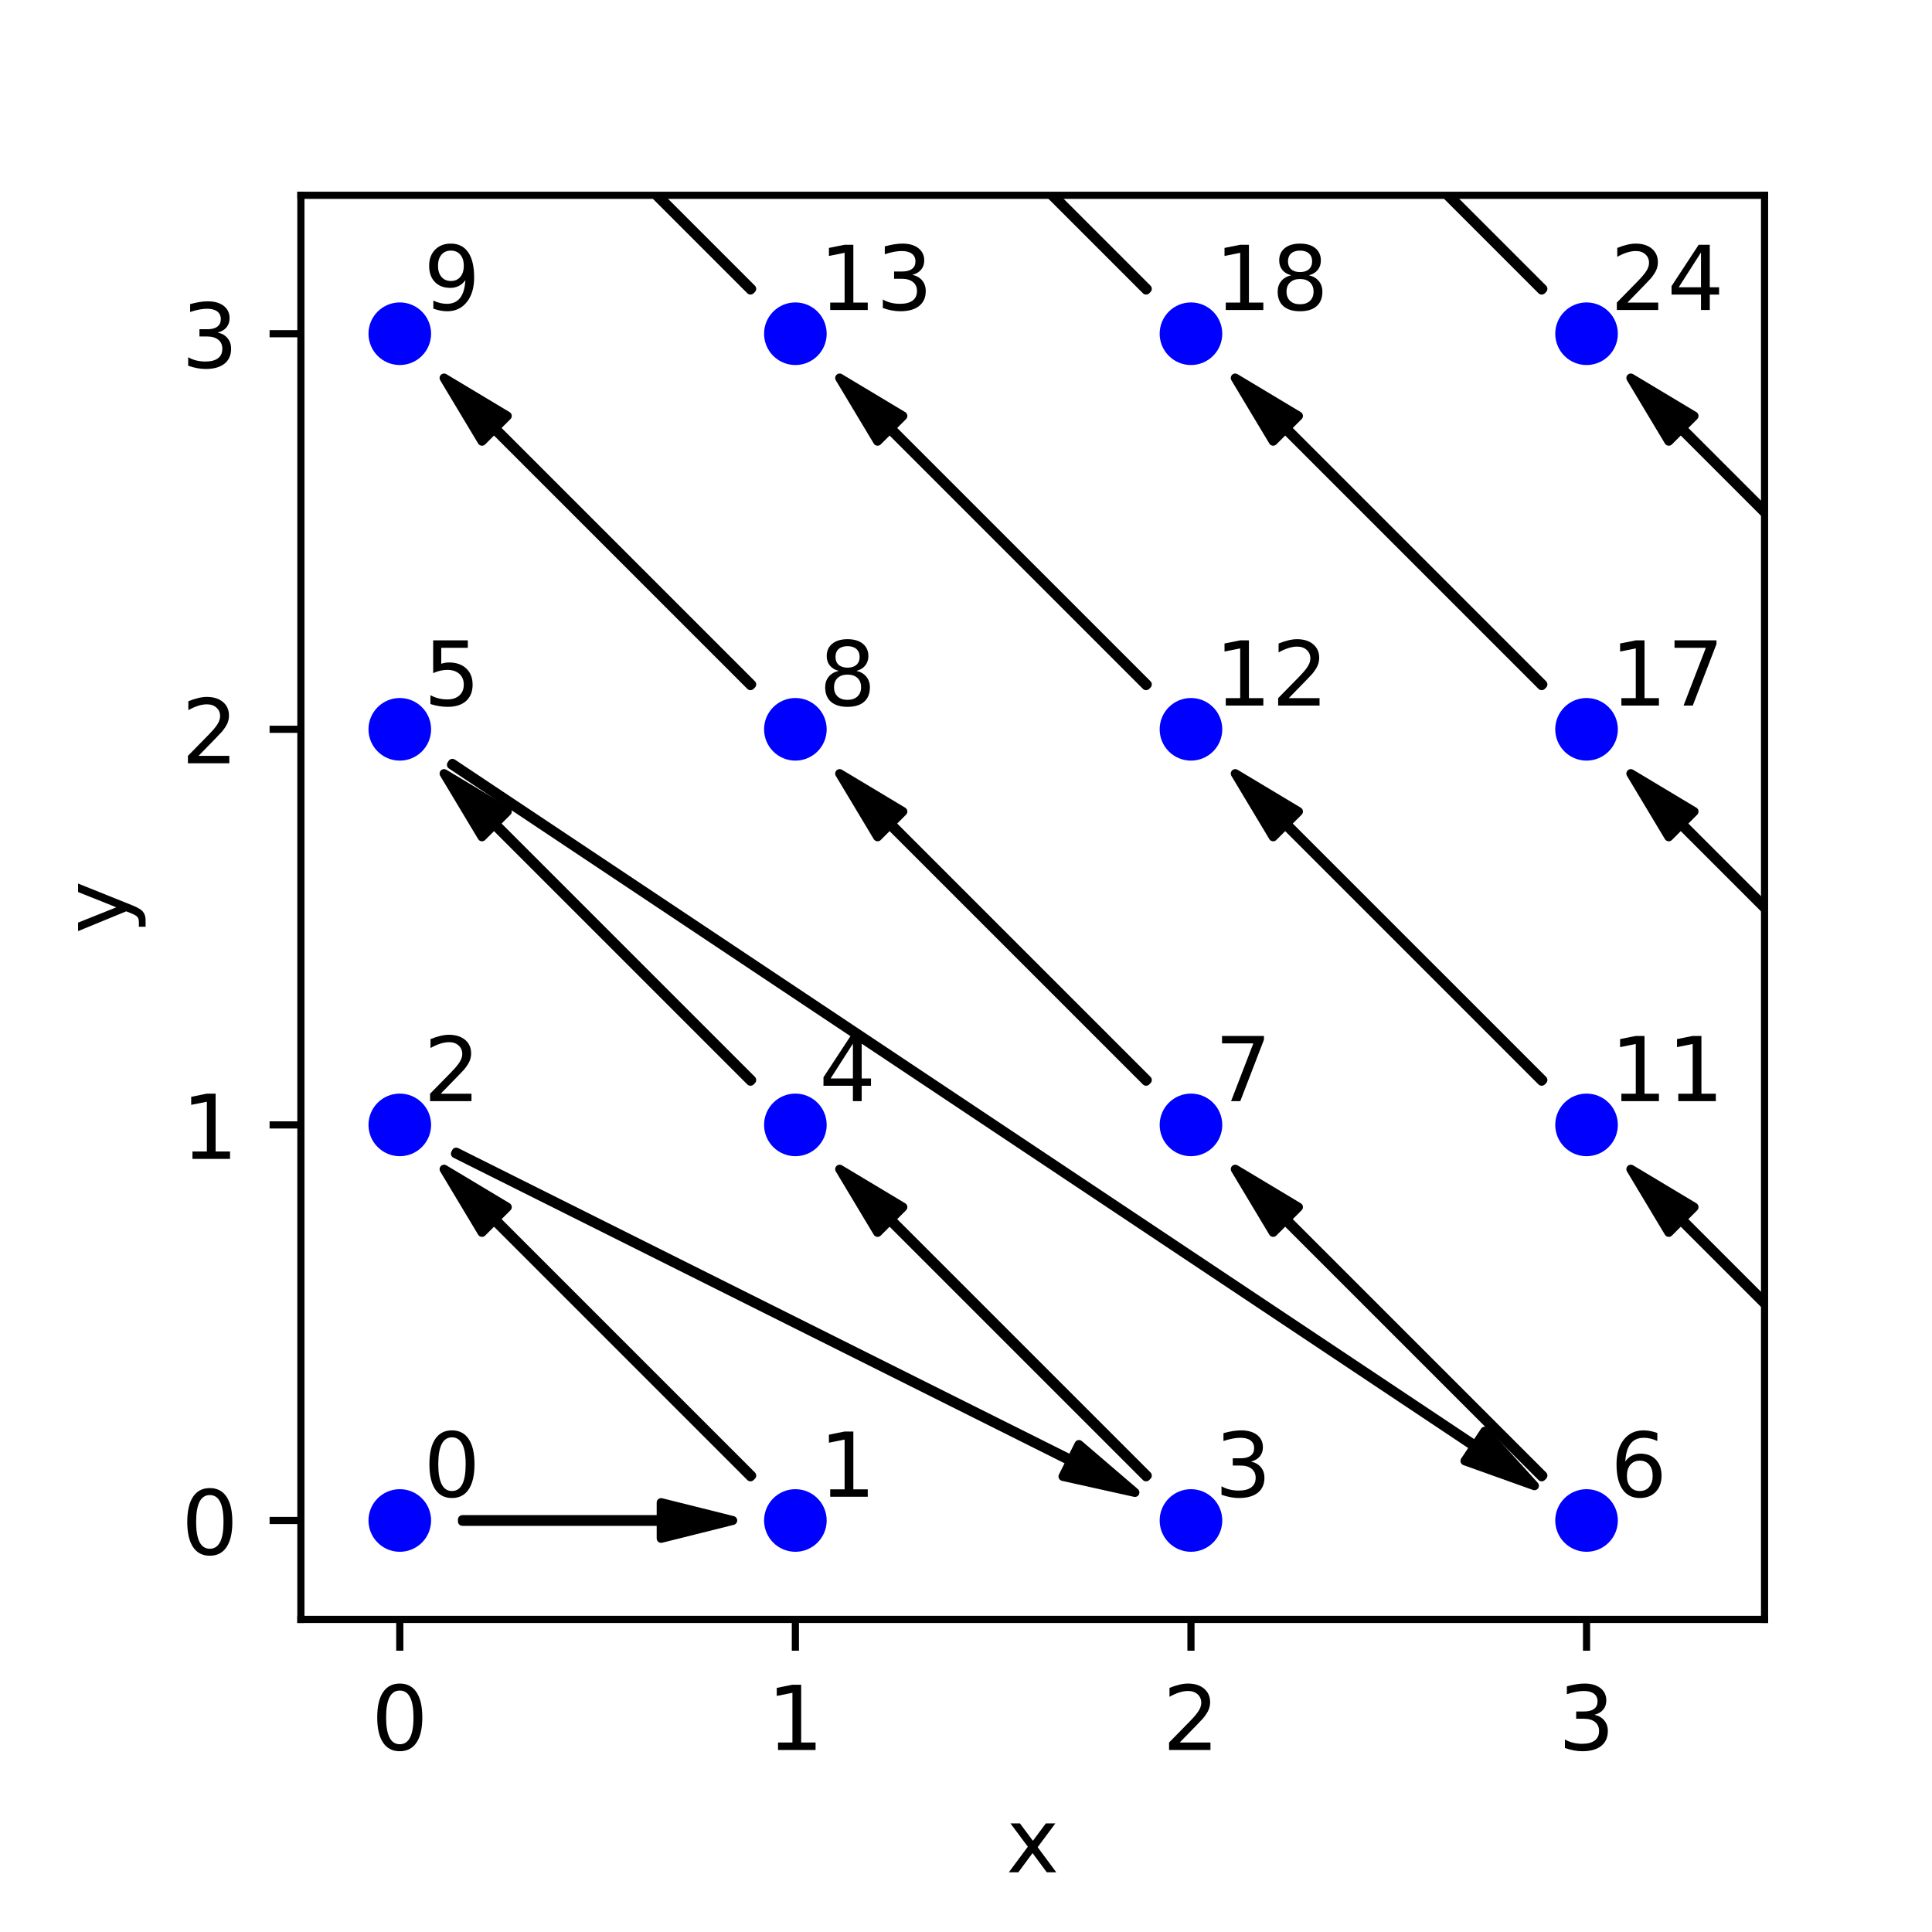
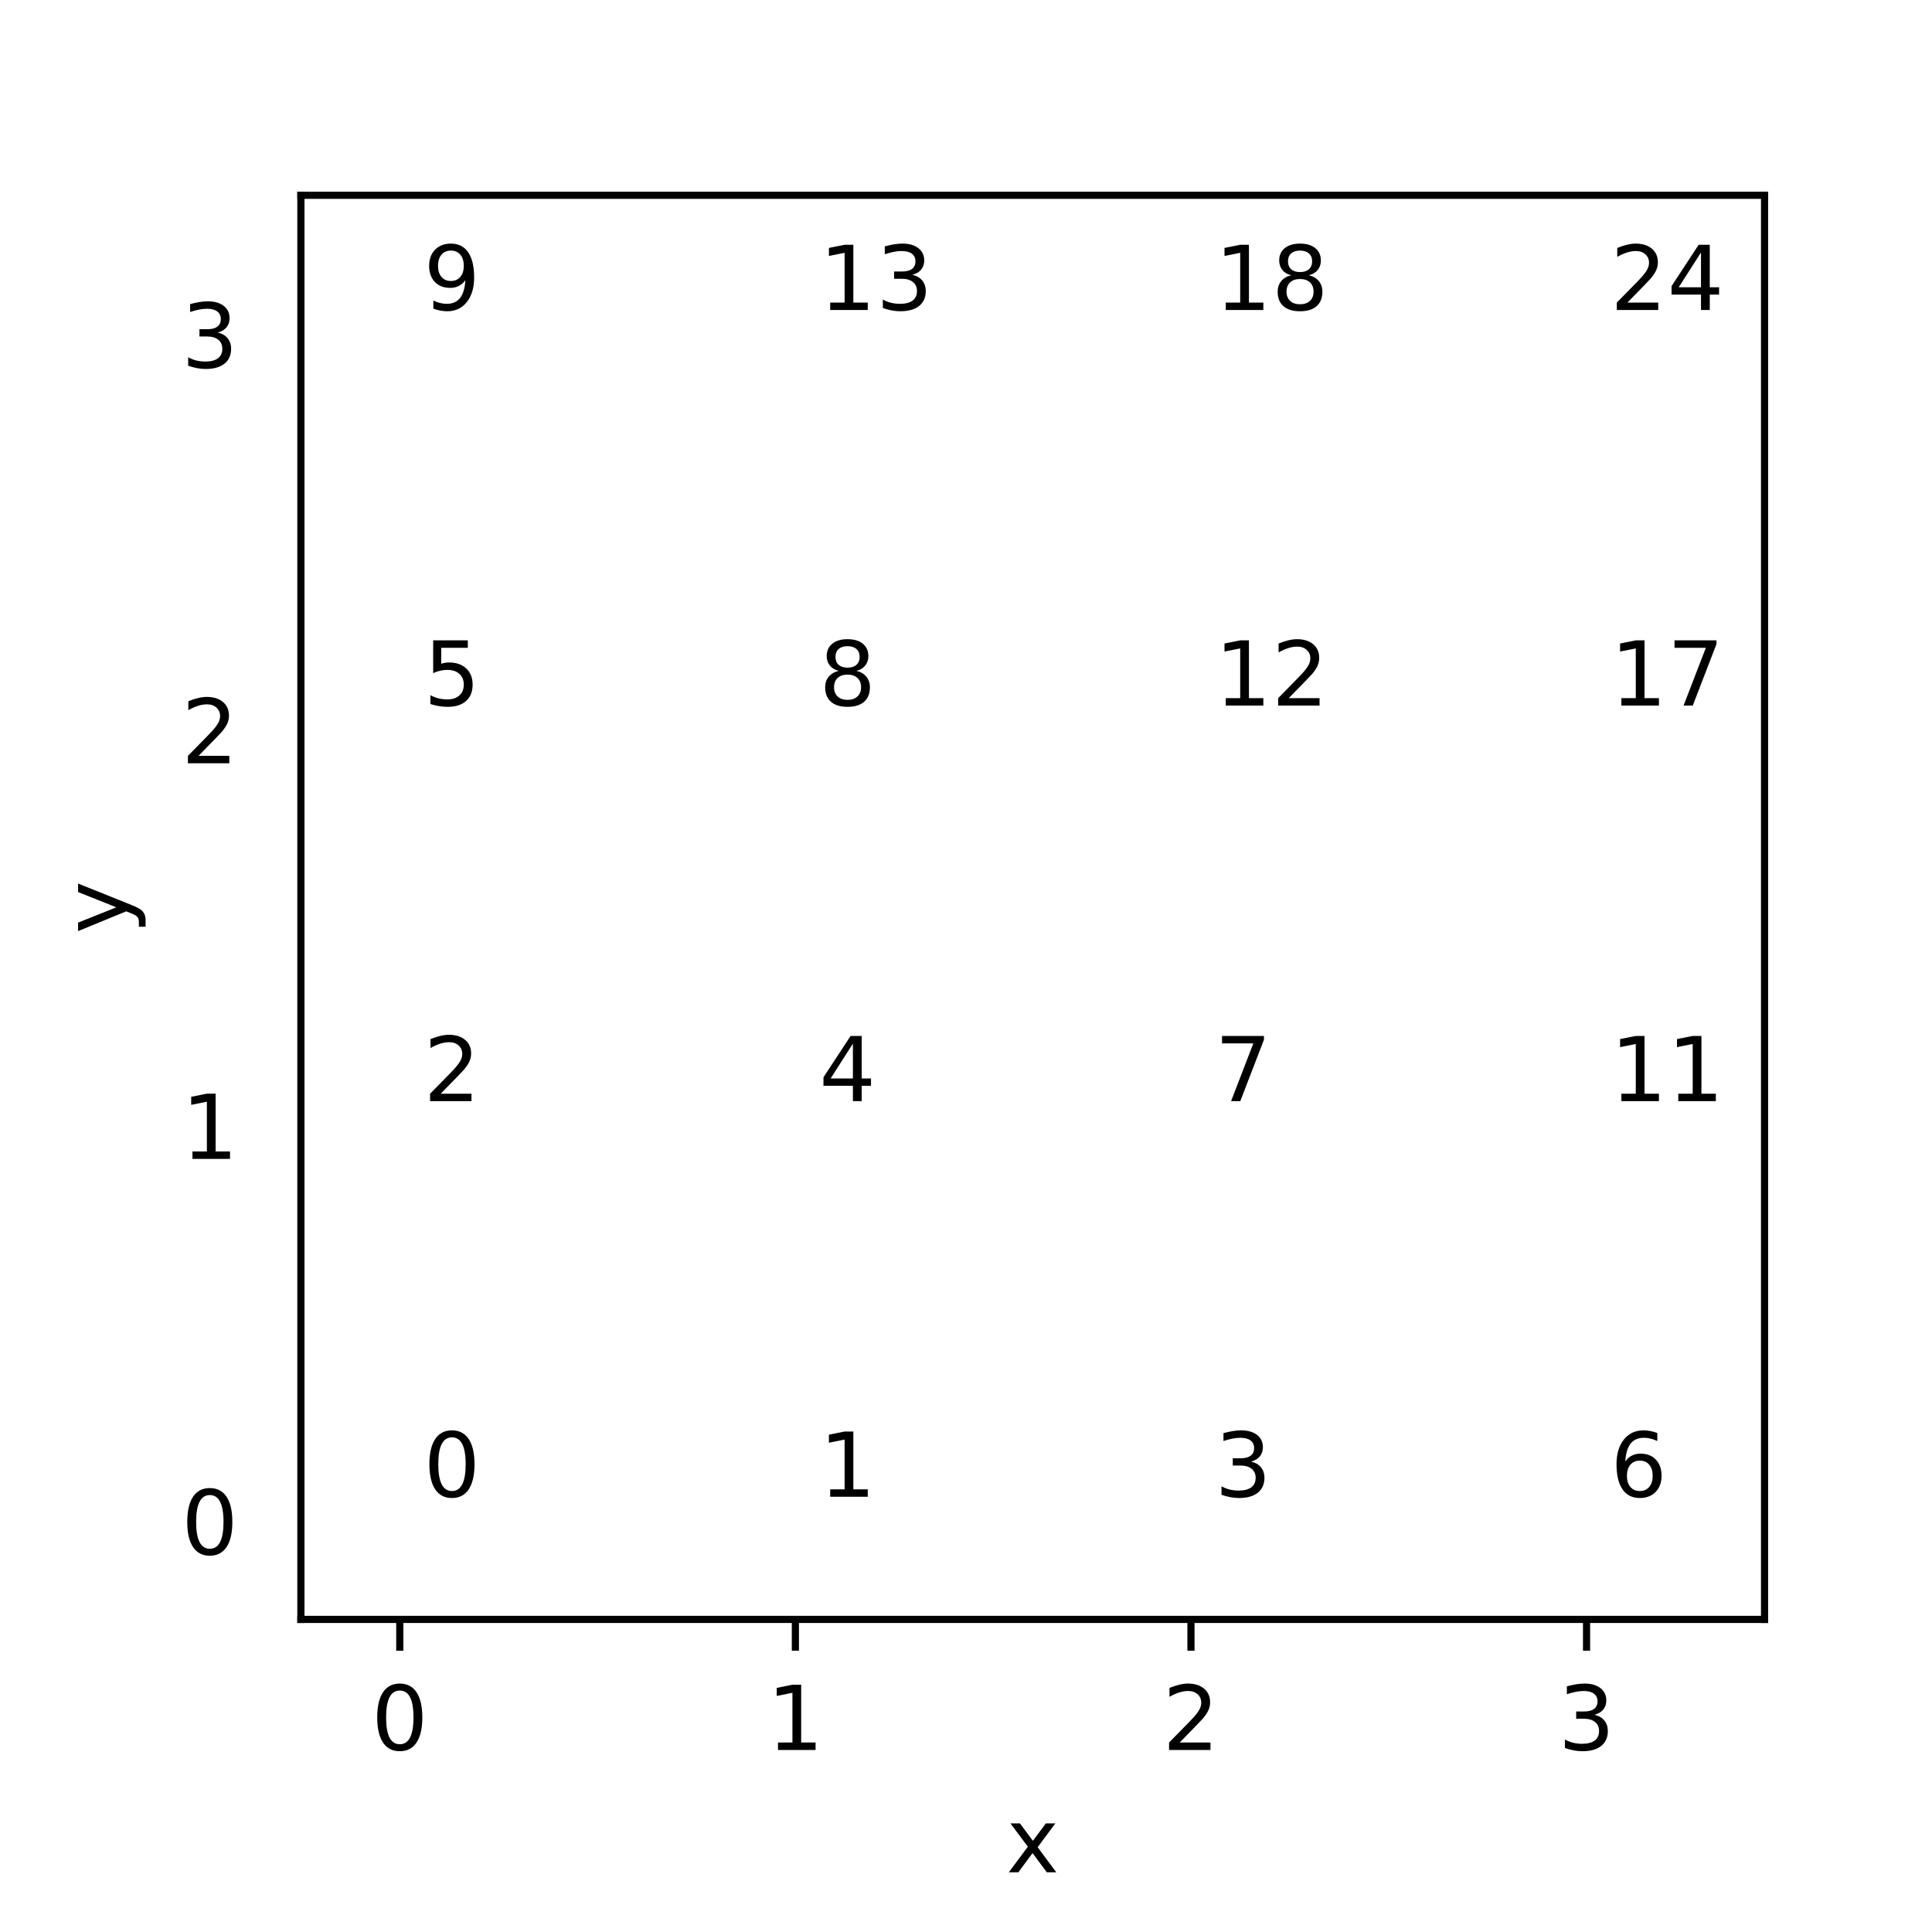
<svg xmlns="http://www.w3.org/2000/svg" xmlns:xlink="http://www.w3.org/1999/xlink" height="216pt" version="1.1" viewBox="0 0 216 216" width="216pt">
  <defs>
    <style type="text/css">
*{stroke-linecap:butt;stroke-linejoin:round;}
  </style>
  </defs>
  <g id="figure_1">
    <g id="patch_1">
      <path d="M 0 216 L 216 216 L 216 0 L 0 0 z " style="fill:none;" />
    </g>
    <g id="axes_1">
      <g id="patch_2">
        <path d="M 33.64 181.049 L 197.28 181.049 L 197.28 21.831 L 33.64 21.831 z " style="fill:none;opacity:0;" />
      </g>
      <g id="PathCollection_1">
        <defs>
          <path d="M 0 3 C 0.796 3 1.559 2.684 2.121 2.121 C 2.684 1.559 3 0.796 3 0 C 3 -0.796 2.684 -1.559 2.121 -2.121 C 1.559 -2.684 0.796 -3 0 -3 C -0.796 -3 -1.559 -2.684 -2.121 -2.121 C -2.684 -1.559 -3 -0.796 -3 0 C -3 0.796 -2.684 1.559 -2.121 2.121 C -1.559 2.684 -0.796 3 0 3 z " id="mccb8fef229" style="stroke:#0000ff;" />
        </defs>
        <g clip-path="url(#pb0a058a952)">
          <use style="fill:#0000ff;stroke:#0000ff;" x="44.697" xlink:href="#mccb8fef229" y="169.992" />
          <use style="fill:#0000ff;stroke:#0000ff;" x="88.924" xlink:href="#mccb8fef229" y="169.992" />
          <use style="fill:#0000ff;stroke:#0000ff;" x="44.697" xlink:href="#mccb8fef229" y="125.765" />
          <use style="fill:#0000ff;stroke:#0000ff;" x="133.151" xlink:href="#mccb8fef229" y="169.992" />
          <use style="fill:#0000ff;stroke:#0000ff;" x="88.924" xlink:href="#mccb8fef229" y="125.765" />
          <use style="fill:#0000ff;stroke:#0000ff;" x="44.697" xlink:href="#mccb8fef229" y="81.538" />
          <use style="fill:#0000ff;stroke:#0000ff;" x="177.378" xlink:href="#mccb8fef229" y="169.992" />
          <use style="fill:#0000ff;stroke:#0000ff;" x="133.151" xlink:href="#mccb8fef229" y="125.765" />
          <use style="fill:#0000ff;stroke:#0000ff;" x="88.924" xlink:href="#mccb8fef229" y="81.538" />
          <use style="fill:#0000ff;stroke:#0000ff;" x="44.697" xlink:href="#mccb8fef229" y="37.311" />
          <use style="fill:#0000ff;stroke:#0000ff;" x="221.605" xlink:href="#mccb8fef229" y="169.992" />
          <use style="fill:#0000ff;stroke:#0000ff;" x="177.378" xlink:href="#mccb8fef229" y="125.765" />
          <use style="fill:#0000ff;stroke:#0000ff;" x="133.151" xlink:href="#mccb8fef229" y="81.538" />
          <use style="fill:#0000ff;stroke:#0000ff;" x="88.924" xlink:href="#mccb8fef229" y="37.311" />
          <use style="fill:#0000ff;stroke:#0000ff;" x="50.613" xlink:href="#mccb8fef229" y="-1" />
          <use style="fill:#0000ff;stroke:#0000ff;" x="52.092" xlink:href="#mccb8fef229" y="-1" />
          <use style="fill:#0000ff;stroke:#0000ff;" x="265.832" xlink:href="#mccb8fef229" y="169.992" />
          <use style="fill:#0000ff;stroke:#0000ff;" x="221.605" xlink:href="#mccb8fef229" y="125.765" />
          <use style="fill:#0000ff;stroke:#0000ff;" x="177.378" xlink:href="#mccb8fef229" y="81.538" />
          <use style="fill:#0000ff;stroke:#0000ff;" x="133.151" xlink:href="#mccb8fef229" y="37.311" />
          <use style="fill:#0000ff;stroke:#0000ff;" x="94.84" xlink:href="#mccb8fef229" y="-1" />
          <use style="fill:#0000ff;stroke:#0000ff;" x="104.869" xlink:href="#mccb8fef229" y="-1" />
          <use style="fill:#0000ff;stroke:#0000ff;" x="310.059" xlink:href="#mccb8fef229" y="169.992" />
          <use style="fill:#0000ff;stroke:#0000ff;" x="265.832" xlink:href="#mccb8fef229" y="125.765" />
          <use style="fill:#0000ff;stroke:#0000ff;" x="221.605" xlink:href="#mccb8fef229" y="81.538" />
          <use style="fill:#0000ff;stroke:#0000ff;" x="177.378" xlink:href="#mccb8fef229" y="37.311" />
        </g>
      </g>
      <g id="patch_3">
        <path clip-path="url(#pb0a058a952)" d="M 51.696 169.892 Q 62.807 169.892 73.918 169.892 L 73.918 167.992 Q 77.92 168.992 81.921 169.992 Q 77.92 170.992 73.918 171.992 L 73.918 170.092 Q 62.807 170.092 51.696 170.092 L 51.696 169.892 z " style="fill:#000000;stroke:#000000;stroke-linecap:round;" />
      </g>
      <g id="patch_4">
        <path clip-path="url(#pb0a058a952)" d="M 83.905 165.115 Q 69.568 150.778 55.232 136.441 L 53.888 137.785 Q 51.768 134.25 49.647 130.715 Q 53.182 132.836 56.717 134.956 L 55.373 136.3 Q 69.71 150.637 84.046 164.973 L 83.905 165.115 z " style="fill:#000000;stroke:#000000;stroke-linecap:round;" />
      </g>
      <g id="patch_5">
        <path clip-path="url(#pb0a058a952)" d="M 51.001 128.805 Q 85.39 146 119.779 163.194 L 120.629 161.495 Q 123.758 164.177 126.887 166.86 Q 122.864 165.966 118.84 165.072 L 119.689 163.373 Q 85.301 146.179 50.912 128.984 L 51.001 128.805 z " style="fill:#000000;stroke:#000000;stroke-linecap:round;" />
      </g>
      <g id="patch_6">
        <path clip-path="url(#pb0a058a952)" d="M 128.132 165.115 Q 113.795 150.778 99.459 136.441 L 98.115 137.785 Q 95.995 134.25 93.874 130.715 Q 97.409 132.836 100.944 134.956 L 99.6 136.3 Q 113.937 150.637 128.274 164.973 L 128.132 165.115 z " style="fill:#000000;stroke:#000000;stroke-linecap:round;" />
      </g>
      <g id="patch_7">
        <path clip-path="url(#pb0a058a952)" d="M 83.905 120.888 Q 69.568 106.551 55.232 92.214 L 53.888 93.558 Q 51.768 90.023 49.647 86.488 Q 53.182 88.609 56.717 90.729 L 55.373 92.073 Q 69.71 106.409 84.046 120.746 L 83.905 120.888 z " style="fill:#000000;stroke:#000000;stroke-linecap:round;" />
      </g>
      <g id="patch_8">
        <path clip-path="url(#pb0a058a952)" d="M 50.579 85.339 Q 107.763 123.462 164.948 161.585 L 166.002 160.004 Q 168.777 163.056 171.552 166.108 Q 167.667 164.72 163.783 163.332 L 164.837 161.751 Q 107.652 123.628 50.468 85.505 L 50.579 85.339 z " style="fill:#000000;stroke:#000000;stroke-linecap:round;" />
      </g>
      <g id="patch_9">
        <path clip-path="url(#pb0a058a952)" d="M 172.359 165.115 Q 158.022 150.778 143.686 136.441 L 142.342 137.785 Q 140.222 134.25 138.101 130.715 Q 141.636 132.836 145.171 134.956 L 143.827 136.3 Q 158.164 150.637 172.501 164.973 L 172.359 165.115 z " style="fill:#000000;stroke:#000000;stroke-linecap:round;" />
      </g>
      <g id="patch_10">
-         <path clip-path="url(#pb0a058a952)" d="M 128.132 120.888 Q 113.795 106.551 99.459 92.214 L 98.115 93.558 Q 95.995 90.023 93.874 86.488 Q 97.409 88.609 100.944 90.729 L 99.6 92.073 Q 113.937 106.409 128.274 120.746 L 128.132 120.888 z " style="fill:#000000;stroke:#000000;stroke-linecap:round;" />
-       </g>
+         </g>
      <g id="patch_11">
        <path clip-path="url(#pb0a058a952)" d="M 83.905 76.661 Q 69.568 62.324 55.232 47.987 L 53.888 49.331 Q 51.768 45.796 49.647 42.261 Q 53.182 44.382 56.717 46.502 L 55.373 47.846 Q 69.71 62.182 84.046 76.519 L 83.905 76.661 z " style="fill:#000000;stroke:#000000;stroke-linecap:round;" />
      </g>
      <g id="patch_12">
        <path clip-path="url(#pb0a058a952)" d="M 216.586 165.115 Q 202.249 150.778 187.913 136.441 L 186.569 137.785 Q 184.449 134.25 182.328 130.715 Q 185.863 132.836 189.398 134.956 L 188.054 136.3 Q 202.391 150.637 216.728 164.973 L 216.586 165.115 z " style="fill:#000000;stroke:#000000;stroke-linecap:round;" />
      </g>
      <g id="patch_13">
        <path clip-path="url(#pb0a058a952)" d="M 172.359 120.888 Q 158.022 106.551 143.686 92.214 L 142.342 93.558 Q 140.222 90.023 138.101 86.488 Q 141.636 88.609 145.171 90.729 L 143.827 92.073 Q 158.164 106.409 172.501 120.746 L 172.359 120.888 z " style="fill:#000000;stroke:#000000;stroke-linecap:round;" />
      </g>
      <g id="patch_14">
        <path clip-path="url(#pb0a058a952)" d="M 128.132 76.661 Q 113.795 62.324 99.459 47.987 L 98.115 49.331 Q 95.995 45.796 93.874 42.261 Q 97.409 44.382 100.944 46.502 L 99.6 47.846 Q 113.937 62.182 128.274 76.519 L 128.132 76.661 z " style="fill:#000000;stroke:#000000;stroke-linecap:round;" />
      </g>
      <g id="patch_15">
-         <path clip-path="url(#pb0a058a952)" d="M 83.905 32.434 Q 69.568 18.097 55.232 3.76 L 53.888 5.104 Q 51.768 1.569 49.647 -1.966 Q 53.182 0.155 56.717 2.275 L 55.373 3.619 Q 69.71 17.955 84.046 32.292 L 83.905 32.434 z " style="fill:#000000;stroke:#000000;stroke-linecap:round;" />
-       </g>
+         </g>
      <g id="patch_16">
        <path clip-path="url(#pb0a058a952)" d="M 216.586 120.888 Q 202.249 106.551 187.913 92.214 L 186.569 93.558 Q 184.449 90.023 182.328 86.488 Q 185.863 88.609 189.398 90.729 L 188.054 92.073 Q 202.391 106.409 216.728 120.746 L 216.586 120.888 z " style="fill:#000000;stroke:#000000;stroke-linecap:round;" />
      </g>
      <g id="patch_17">
        <path clip-path="url(#pb0a058a952)" d="M 172.359 76.661 Q 158.022 62.324 143.686 47.987 L 142.342 49.331 Q 140.222 45.796 138.101 42.261 Q 141.636 44.382 145.171 46.502 L 143.827 47.846 Q 158.164 62.182 172.501 76.519 L 172.359 76.661 z " style="fill:#000000;stroke:#000000;stroke-linecap:round;" />
      </g>
      <g id="patch_18">
        <path clip-path="url(#pb0a058a952)" d="M 128.132 32.434 Q 113.795 18.097 99.459 3.76 L 98.115 5.104 Q 95.995 1.569 93.874 -1.966 Q 97.409 0.155 100.944 2.275 L 99.6 3.619 Q 113.937 17.955 128.274 32.292 L 128.132 32.434 z " style="fill:#000000;stroke:#000000;stroke-linecap:round;" />
      </g>
      <g id="patch_19">
        <path clip-path="url(#pb0a058a952)" d="M 216.586 76.661 Q 202.249 62.324 187.913 47.987 L 186.569 49.331 Q 184.449 45.796 182.328 42.261 Q 185.863 44.382 189.398 46.502 L 188.054 47.846 Q 202.391 62.182 216.728 76.519 L 216.586 76.661 z " style="fill:#000000;stroke:#000000;stroke-linecap:round;" />
      </g>
      <g id="patch_20">
-         <path clip-path="url(#pb0a058a952)" d="M 172.359 32.434 Q 158.022 18.097 143.686 3.76 L 142.342 5.104 Q 140.222 1.569 138.101 -1.966 Q 141.636 0.155 145.171 2.275 L 143.827 3.619 Q 158.164 17.955 172.501 32.292 L 172.359 32.434 z " style="fill:#000000;stroke:#000000;stroke-linecap:round;" />
+         <path clip-path="url(#pb0a058a952)" d="M 172.359 32.434 Q 158.022 18.097 143.686 3.76 L 142.342 5.104 Q 141.636 0.155 145.171 2.275 L 143.827 3.619 Q 158.164 17.955 172.501 32.292 L 172.359 32.434 z " style="fill:#000000;stroke:#000000;stroke-linecap:round;" />
      </g>
      <g id="matplotlib.axis_1">
        <g id="xtick_1">
          <g id="line2d_1">
            <defs>
              <path d="M 0 0 L 0 3.5 " id="ma6d5f955ee" style="stroke:#000000;stroke-width:0.8;" />
            </defs>
            <g>
              <use style="fill:#000000;stroke:#000000;stroke-width:0.8;" x="44.697" xlink:href="#ma6d5f955ee" y="181.049" />
            </g>
          </g>
          <g id="text_1">
            <defs>
              <path d="M 31.781 66.406 Q 24.172 66.406 20.328 58.906 Q 16.5 51.422 16.5 36.375 Q 16.5 21.391 20.328 13.891 Q 24.172 6.391 31.781 6.391 Q 39.453 6.391 43.281 13.891 Q 47.125 21.391 47.125 36.375 Q 47.125 51.422 43.281 58.906 Q 39.453 66.406 31.781 66.406 z M 31.781 74.219 Q 44.047 74.219 50.516 64.516 Q 56.984 54.828 56.984 36.375 Q 56.984 17.969 50.516 8.266 Q 44.047 -1.422 31.781 -1.422 Q 19.531 -1.422 13.062 8.266 Q 6.594 17.969 6.594 36.375 Q 6.594 54.828 13.062 64.516 Q 19.531 74.219 31.781 74.219 z " id="DejaVuSans-30" />
            </defs>
            <g style="fill:#000000;" transform="translate(41.516 195.647)scale(0.1 -0.1)">
              <use xlink:href="#DejaVuSans-30" />
            </g>
          </g>
        </g>
        <g id="xtick_2">
          <g id="line2d_2">
            <g>
              <use style="fill:#000000;stroke:#000000;stroke-width:0.8;" x="88.924" xlink:href="#ma6d5f955ee" y="181.049" />
            </g>
          </g>
          <g id="text_2">
            <defs>
              <path d="M 12.406 8.297 L 28.516 8.297 L 28.516 63.922 L 10.984 60.406 L 10.984 69.391 L 28.422 72.906 L 38.281 72.906 L 38.281 8.297 L 54.391 8.297 L 54.391 0 L 12.406 0 z " id="DejaVuSans-31" />
            </defs>
            <g style="fill:#000000;" transform="translate(85.743 195.647)scale(0.1 -0.1)">
              <use xlink:href="#DejaVuSans-31" />
            </g>
          </g>
        </g>
        <g id="xtick_3">
          <g id="line2d_3">
            <g>
              <use style="fill:#000000;stroke:#000000;stroke-width:0.8;" x="133.151" xlink:href="#ma6d5f955ee" y="181.049" />
            </g>
          </g>
          <g id="text_3">
            <defs>
              <path d="M 19.188 8.297 L 53.609 8.297 L 53.609 0 L 7.328 0 L 7.328 8.297 Q 12.938 14.109 22.625 23.891 Q 32.328 33.688 34.812 36.531 Q 39.547 41.844 41.422 45.531 Q 43.312 49.219 43.312 52.781 Q 43.312 58.594 39.234 62.25 Q 35.156 65.922 28.609 65.922 Q 23.969 65.922 18.812 64.312 Q 13.672 62.703 7.812 59.422 L 7.812 69.391 Q 13.766 71.781 18.938 73 Q 24.125 74.219 28.422 74.219 Q 39.75 74.219 46.484 68.547 Q 53.219 62.891 53.219 53.422 Q 53.219 48.922 51.531 44.891 Q 49.859 40.875 45.406 35.406 Q 44.188 33.984 37.641 27.219 Q 31.109 20.453 19.188 8.297 z " id="DejaVuSans-32" />
            </defs>
            <g style="fill:#000000;" transform="translate(129.97 195.647)scale(0.1 -0.1)">
              <use xlink:href="#DejaVuSans-32" />
            </g>
          </g>
        </g>
        <g id="xtick_4">
          <g id="line2d_4">
            <g>
              <use style="fill:#000000;stroke:#000000;stroke-width:0.8;" x="177.378" xlink:href="#ma6d5f955ee" y="181.049" />
            </g>
          </g>
          <g id="text_4">
            <defs>
              <path d="M 40.578 39.312 Q 47.656 37.797 51.625 33 Q 55.609 28.219 55.609 21.188 Q 55.609 10.406 48.188 4.484 Q 40.766 -1.422 27.094 -1.422 Q 22.516 -1.422 17.656 -0.516 Q 12.797 0.391 7.625 2.203 L 7.625 11.719 Q 11.719 9.328 16.594 8.109 Q 21.484 6.891 26.812 6.891 Q 36.078 6.891 40.938 10.547 Q 45.797 14.203 45.797 21.188 Q 45.797 27.641 41.281 31.266 Q 36.766 34.906 28.719 34.906 L 20.219 34.906 L 20.219 43.016 L 29.109 43.016 Q 36.375 43.016 40.234 45.922 Q 44.094 48.828 44.094 54.297 Q 44.094 59.906 40.109 62.906 Q 36.141 65.922 28.719 65.922 Q 24.656 65.922 20.016 65.031 Q 15.375 64.156 9.812 62.312 L 9.812 71.094 Q 15.438 72.656 20.344 73.438 Q 25.25 74.219 29.594 74.219 Q 40.828 74.219 47.359 69.109 Q 53.906 64.016 53.906 55.328 Q 53.906 49.266 50.438 45.094 Q 46.969 40.922 40.578 39.312 z " id="DejaVuSans-33" />
            </defs>
            <g style="fill:#000000;" transform="translate(174.197 195.647)scale(0.1 -0.1)">
              <use xlink:href="#DejaVuSans-33" />
            </g>
          </g>
        </g>
        <g id="text_5">
          <defs>
            <path d="M 54.891 54.688 L 35.109 28.078 L 55.906 0 L 45.312 0 L 29.391 21.484 L 13.484 0 L 2.875 0 L 24.125 28.609 L 4.688 54.688 L 15.281 54.688 L 29.781 35.203 L 44.281 54.688 z " id="DejaVuSans-78" />
          </defs>
          <g style="fill:#000000;" transform="translate(112.501 209.325)scale(0.1 -0.1)">
            <use xlink:href="#DejaVuSans-78" />
          </g>
        </g>
      </g>
      <g id="matplotlib.axis_2">
        <g id="ytick_1">
          <g id="line2d_5">
            <defs>
-               <path d="M 0 0 L -3.5 0 " id="m818be55b36" style="stroke:#000000;stroke-width:0.8;" />
-             </defs>
+               </defs>
            <g>
              <use style="fill:#000000;stroke:#000000;stroke-width:0.8;" x="33.64" xlink:href="#m818be55b36" y="169.992" />
            </g>
          </g>
          <g id="text_6">
            <g style="fill:#000000;" transform="translate(20.277 173.791)scale(0.1 -0.1)">
              <use xlink:href="#DejaVuSans-30" />
            </g>
          </g>
        </g>
        <g id="ytick_2">
          <g id="line2d_6">
            <g>
              <use style="fill:#000000;stroke:#000000;stroke-width:0.8;" x="33.64" xlink:href="#m818be55b36" y="125.765" />
            </g>
          </g>
          <g id="text_7">
            <g style="fill:#000000;" transform="translate(20.277 129.564)scale(0.1 -0.1)">
              <use xlink:href="#DejaVuSans-31" />
            </g>
          </g>
        </g>
        <g id="ytick_3">
          <g id="line2d_7">
            <g>
              <use style="fill:#000000;stroke:#000000;stroke-width:0.8;" x="33.64" xlink:href="#m818be55b36" y="81.538" />
            </g>
          </g>
          <g id="text_8">
            <g style="fill:#000000;" transform="translate(20.277 85.337)scale(0.1 -0.1)">
              <use xlink:href="#DejaVuSans-32" />
            </g>
          </g>
        </g>
        <g id="ytick_4">
          <g id="line2d_8">
            <g>
              <use style="fill:#000000;stroke:#000000;stroke-width:0.8;" x="33.64" xlink:href="#m818be55b36" y="37.311" />
            </g>
          </g>
          <g id="text_9">
            <g style="fill:#000000;" transform="translate(20.277 41.11)scale(0.1 -0.1)">
              <use xlink:href="#DejaVuSans-33" />
            </g>
          </g>
        </g>
        <g id="text_10">
          <defs>
            <path d="M 32.172 -5.078 Q 28.375 -14.844 24.75 -17.812 Q 21.141 -20.797 15.094 -20.797 L 7.906 -20.797 L 7.906 -13.281 L 13.188 -13.281 Q 16.891 -13.281 18.938 -11.516 Q 21 -9.766 23.484 -3.219 L 25.094 0.875 L 2.984 54.688 L 12.5 54.688 L 29.594 11.922 L 46.688 54.688 L 56.203 54.688 z " id="DejaVuSans-79" />
          </defs>
          <g style="fill:#000000;" transform="translate(14.198 104.399)rotate(-90)scale(0.1 -0.1)">
            <use xlink:href="#DejaVuSans-79" />
          </g>
        </g>
      </g>
      <g id="patch_21">
        <path d="M 33.64 181.049 L 33.64 21.831 " style="fill:none;stroke:#000000;stroke-linecap:square;stroke-linejoin:miter;stroke-width:0.8;" />
      </g>
      <g id="patch_22">
        <path d="M 197.28 181.049 L 197.28 21.831 " style="fill:none;stroke:#000000;stroke-linecap:square;stroke-linejoin:miter;stroke-width:0.8;" />
      </g>
      <g id="patch_23">
        <path d="M 33.64 181.049 L 197.28 181.049 " style="fill:none;stroke:#000000;stroke-linecap:square;stroke-linejoin:miter;stroke-width:0.8;" />
      </g>
      <g id="patch_24">
        <path d="M 33.64 21.831 L 197.28 21.831 " style="fill:none;stroke:#000000;stroke-linecap:square;stroke-linejoin:miter;stroke-width:0.8;" />
      </g>
      <g id="text_11">
        <g style="fill:#000000;" transform="translate(47.35 167.338)scale(0.1 -0.1)">
          <use xlink:href="#DejaVuSans-30" />
        </g>
      </g>
      <g id="text_12">
        <g style="fill:#000000;" transform="translate(91.577 167.338)scale(0.1 -0.1)">
          <use xlink:href="#DejaVuSans-31" />
        </g>
      </g>
      <g id="text_13">
        <g style="fill:#000000;" transform="translate(47.35 123.111)scale(0.1 -0.1)">
          <use xlink:href="#DejaVuSans-32" />
        </g>
      </g>
      <g id="text_14">
        <g style="fill:#000000;" transform="translate(135.804 167.338)scale(0.1 -0.1)">
          <use xlink:href="#DejaVuSans-33" />
        </g>
      </g>
      <g id="text_15">
        <defs>
          <path d="M 37.797 64.312 L 12.891 25.391 L 37.797 25.391 z M 35.203 72.906 L 47.609 72.906 L 47.609 25.391 L 58.016 25.391 L 58.016 17.188 L 47.609 17.188 L 47.609 0 L 37.797 0 L 37.797 17.188 L 4.891 17.188 L 4.891 26.703 z " id="DejaVuSans-34" />
        </defs>
        <g style="fill:#000000;" transform="translate(91.577 123.111)scale(0.1 -0.1)">
          <use xlink:href="#DejaVuSans-34" />
        </g>
      </g>
      <g id="text_16">
        <defs>
          <path d="M 10.797 72.906 L 49.516 72.906 L 49.516 64.594 L 19.828 64.594 L 19.828 46.734 Q 21.969 47.469 24.109 47.828 Q 26.266 48.188 28.422 48.188 Q 40.625 48.188 47.75 41.5 Q 54.891 34.812 54.891 23.391 Q 54.891 11.625 47.562 5.094 Q 40.234 -1.422 26.906 -1.422 Q 22.312 -1.422 17.547 -0.641 Q 12.797 0.141 7.719 1.703 L 7.719 11.625 Q 12.109 9.234 16.797 8.062 Q 21.484 6.891 26.703 6.891 Q 35.156 6.891 40.078 11.328 Q 45.016 15.766 45.016 23.391 Q 45.016 31 40.078 35.438 Q 35.156 39.891 26.703 39.891 Q 22.75 39.891 18.812 39.016 Q 14.891 38.141 10.797 36.281 z " id="DejaVuSans-35" />
        </defs>
        <g style="fill:#000000;" transform="translate(47.35 78.884)scale(0.1 -0.1)">
          <use xlink:href="#DejaVuSans-35" />
        </g>
      </g>
      <g id="text_17">
        <defs>
          <path d="M 33.016 40.375 Q 26.375 40.375 22.484 35.828 Q 18.609 31.297 18.609 23.391 Q 18.609 15.531 22.484 10.953 Q 26.375 6.391 33.016 6.391 Q 39.656 6.391 43.531 10.953 Q 47.406 15.531 47.406 23.391 Q 47.406 31.297 43.531 35.828 Q 39.656 40.375 33.016 40.375 z M 52.594 71.297 L 52.594 62.312 Q 48.875 64.062 45.094 64.984 Q 41.312 65.922 37.594 65.922 Q 27.828 65.922 22.672 59.328 Q 17.531 52.734 16.797 39.406 Q 19.672 43.656 24.016 45.922 Q 28.375 48.188 33.594 48.188 Q 44.578 48.188 50.953 41.516 Q 57.328 34.859 57.328 23.391 Q 57.328 12.156 50.688 5.359 Q 44.047 -1.422 33.016 -1.422 Q 20.359 -1.422 13.672 8.266 Q 6.984 17.969 6.984 36.375 Q 6.984 53.656 15.188 63.938 Q 23.391 74.219 37.203 74.219 Q 40.922 74.219 44.703 73.484 Q 48.484 72.75 52.594 71.297 z " id="DejaVuSans-36" />
        </defs>
        <g style="fill:#000000;" transform="translate(180.031 167.338)scale(0.1 -0.1)">
          <use xlink:href="#DejaVuSans-36" />
        </g>
      </g>
      <g id="text_18">
        <defs>
          <path d="M 8.203 72.906 L 55.078 72.906 L 55.078 68.703 L 28.609 0 L 18.312 0 L 43.219 64.594 L 8.203 64.594 z " id="DejaVuSans-37" />
        </defs>
        <g style="fill:#000000;" transform="translate(135.804 123.111)scale(0.1 -0.1)">
          <use xlink:href="#DejaVuSans-37" />
        </g>
      </g>
      <g id="text_19">
        <defs>
          <path d="M 31.781 34.625 Q 24.75 34.625 20.719 30.859 Q 16.703 27.094 16.703 20.516 Q 16.703 13.922 20.719 10.156 Q 24.75 6.391 31.781 6.391 Q 38.812 6.391 42.859 10.172 Q 46.922 13.969 46.922 20.516 Q 46.922 27.094 42.891 30.859 Q 38.875 34.625 31.781 34.625 z M 21.922 38.812 Q 15.578 40.375 12.031 44.719 Q 8.5 49.078 8.5 55.328 Q 8.5 64.062 14.719 69.141 Q 20.953 74.219 31.781 74.219 Q 42.672 74.219 48.875 69.141 Q 55.078 64.062 55.078 55.328 Q 55.078 49.078 51.531 44.719 Q 48 40.375 41.703 38.812 Q 48.828 37.156 52.797 32.312 Q 56.781 27.484 56.781 20.516 Q 56.781 9.906 50.312 4.234 Q 43.844 -1.422 31.781 -1.422 Q 19.734 -1.422 13.25 4.234 Q 6.781 9.906 6.781 20.516 Q 6.781 27.484 10.781 32.312 Q 14.797 37.156 21.922 38.812 z M 18.312 54.391 Q 18.312 48.734 21.844 45.562 Q 25.391 42.391 31.781 42.391 Q 38.141 42.391 41.719 45.562 Q 45.312 48.734 45.312 54.391 Q 45.312 60.062 41.719 63.234 Q 38.141 66.406 31.781 66.406 Q 25.391 66.406 21.844 63.234 Q 18.312 60.062 18.312 54.391 z " id="DejaVuSans-38" />
        </defs>
        <g style="fill:#000000;" transform="translate(91.577 78.884)scale(0.1 -0.1)">
          <use xlink:href="#DejaVuSans-38" />
        </g>
      </g>
      <g id="text_20">
        <defs>
          <path d="M 10.984 1.516 L 10.984 10.5 Q 14.703 8.734 18.5 7.812 Q 22.312 6.891 25.984 6.891 Q 35.75 6.891 40.891 13.453 Q 46.047 20.016 46.781 33.406 Q 43.953 29.203 39.594 26.953 Q 35.25 24.703 29.984 24.703 Q 19.047 24.703 12.672 31.312 Q 6.297 37.938 6.297 49.422 Q 6.297 60.641 12.938 67.422 Q 19.578 74.219 30.609 74.219 Q 43.266 74.219 49.922 64.516 Q 56.594 54.828 56.594 36.375 Q 56.594 19.141 48.406 8.859 Q 40.234 -1.422 26.422 -1.422 Q 22.703 -1.422 18.891 -0.688 Q 15.094 0.047 10.984 1.516 z M 30.609 32.422 Q 37.25 32.422 41.125 36.953 Q 45.016 41.5 45.016 49.422 Q 45.016 57.281 41.125 61.844 Q 37.25 66.406 30.609 66.406 Q 23.969 66.406 20.094 61.844 Q 16.219 57.281 16.219 49.422 Q 16.219 41.5 20.094 36.953 Q 23.969 32.422 30.609 32.422 z " id="DejaVuSans-39" />
        </defs>
        <g style="fill:#000000;" transform="translate(47.35 34.657)scale(0.1 -0.1)">
          <use xlink:href="#DejaVuSans-39" />
        </g>
      </g>
      <g id="text_21">
        <g style="fill:#000000;" transform="translate(180.031 123.111)scale(0.1 -0.1)">
          <use xlink:href="#DejaVuSans-31" />
          <use x="63.623" xlink:href="#DejaVuSans-31" />
        </g>
      </g>
      <g id="text_22">
        <g style="fill:#000000;" transform="translate(135.804 78.884)scale(0.1 -0.1)">
          <use xlink:href="#DejaVuSans-31" />
          <use x="63.623" xlink:href="#DejaVuSans-32" />
        </g>
      </g>
      <g id="text_23">
        <g style="fill:#000000;" transform="translate(91.577 34.657)scale(0.1 -0.1)">
          <use xlink:href="#DejaVuSans-31" />
          <use x="63.623" xlink:href="#DejaVuSans-33" />
        </g>
      </g>
      <g id="text_24">
        <g style="fill:#000000;" transform="translate(180.031 78.884)scale(0.1 -0.1)">
          <use xlink:href="#DejaVuSans-31" />
          <use x="63.623" xlink:href="#DejaVuSans-37" />
        </g>
      </g>
      <g id="text_25">
        <g style="fill:#000000;" transform="translate(135.804 34.657)scale(0.1 -0.1)">
          <use xlink:href="#DejaVuSans-31" />
          <use x="63.623" xlink:href="#DejaVuSans-38" />
        </g>
      </g>
      <g id="text_26">
        <g style="fill:#000000;" transform="translate(180.031 34.657)scale(0.1 -0.1)">
          <use xlink:href="#DejaVuSans-32" />
          <use x="63.623" xlink:href="#DejaVuSans-34" />
        </g>
      </g>
    </g>
  </g>
  <defs>
    <clipPath id="pb0a058a952">
-       <rect height="159.217" width="163.64" x="33.64" y="21.831" />
-     </clipPath>
+       </clipPath>
  </defs>
</svg>